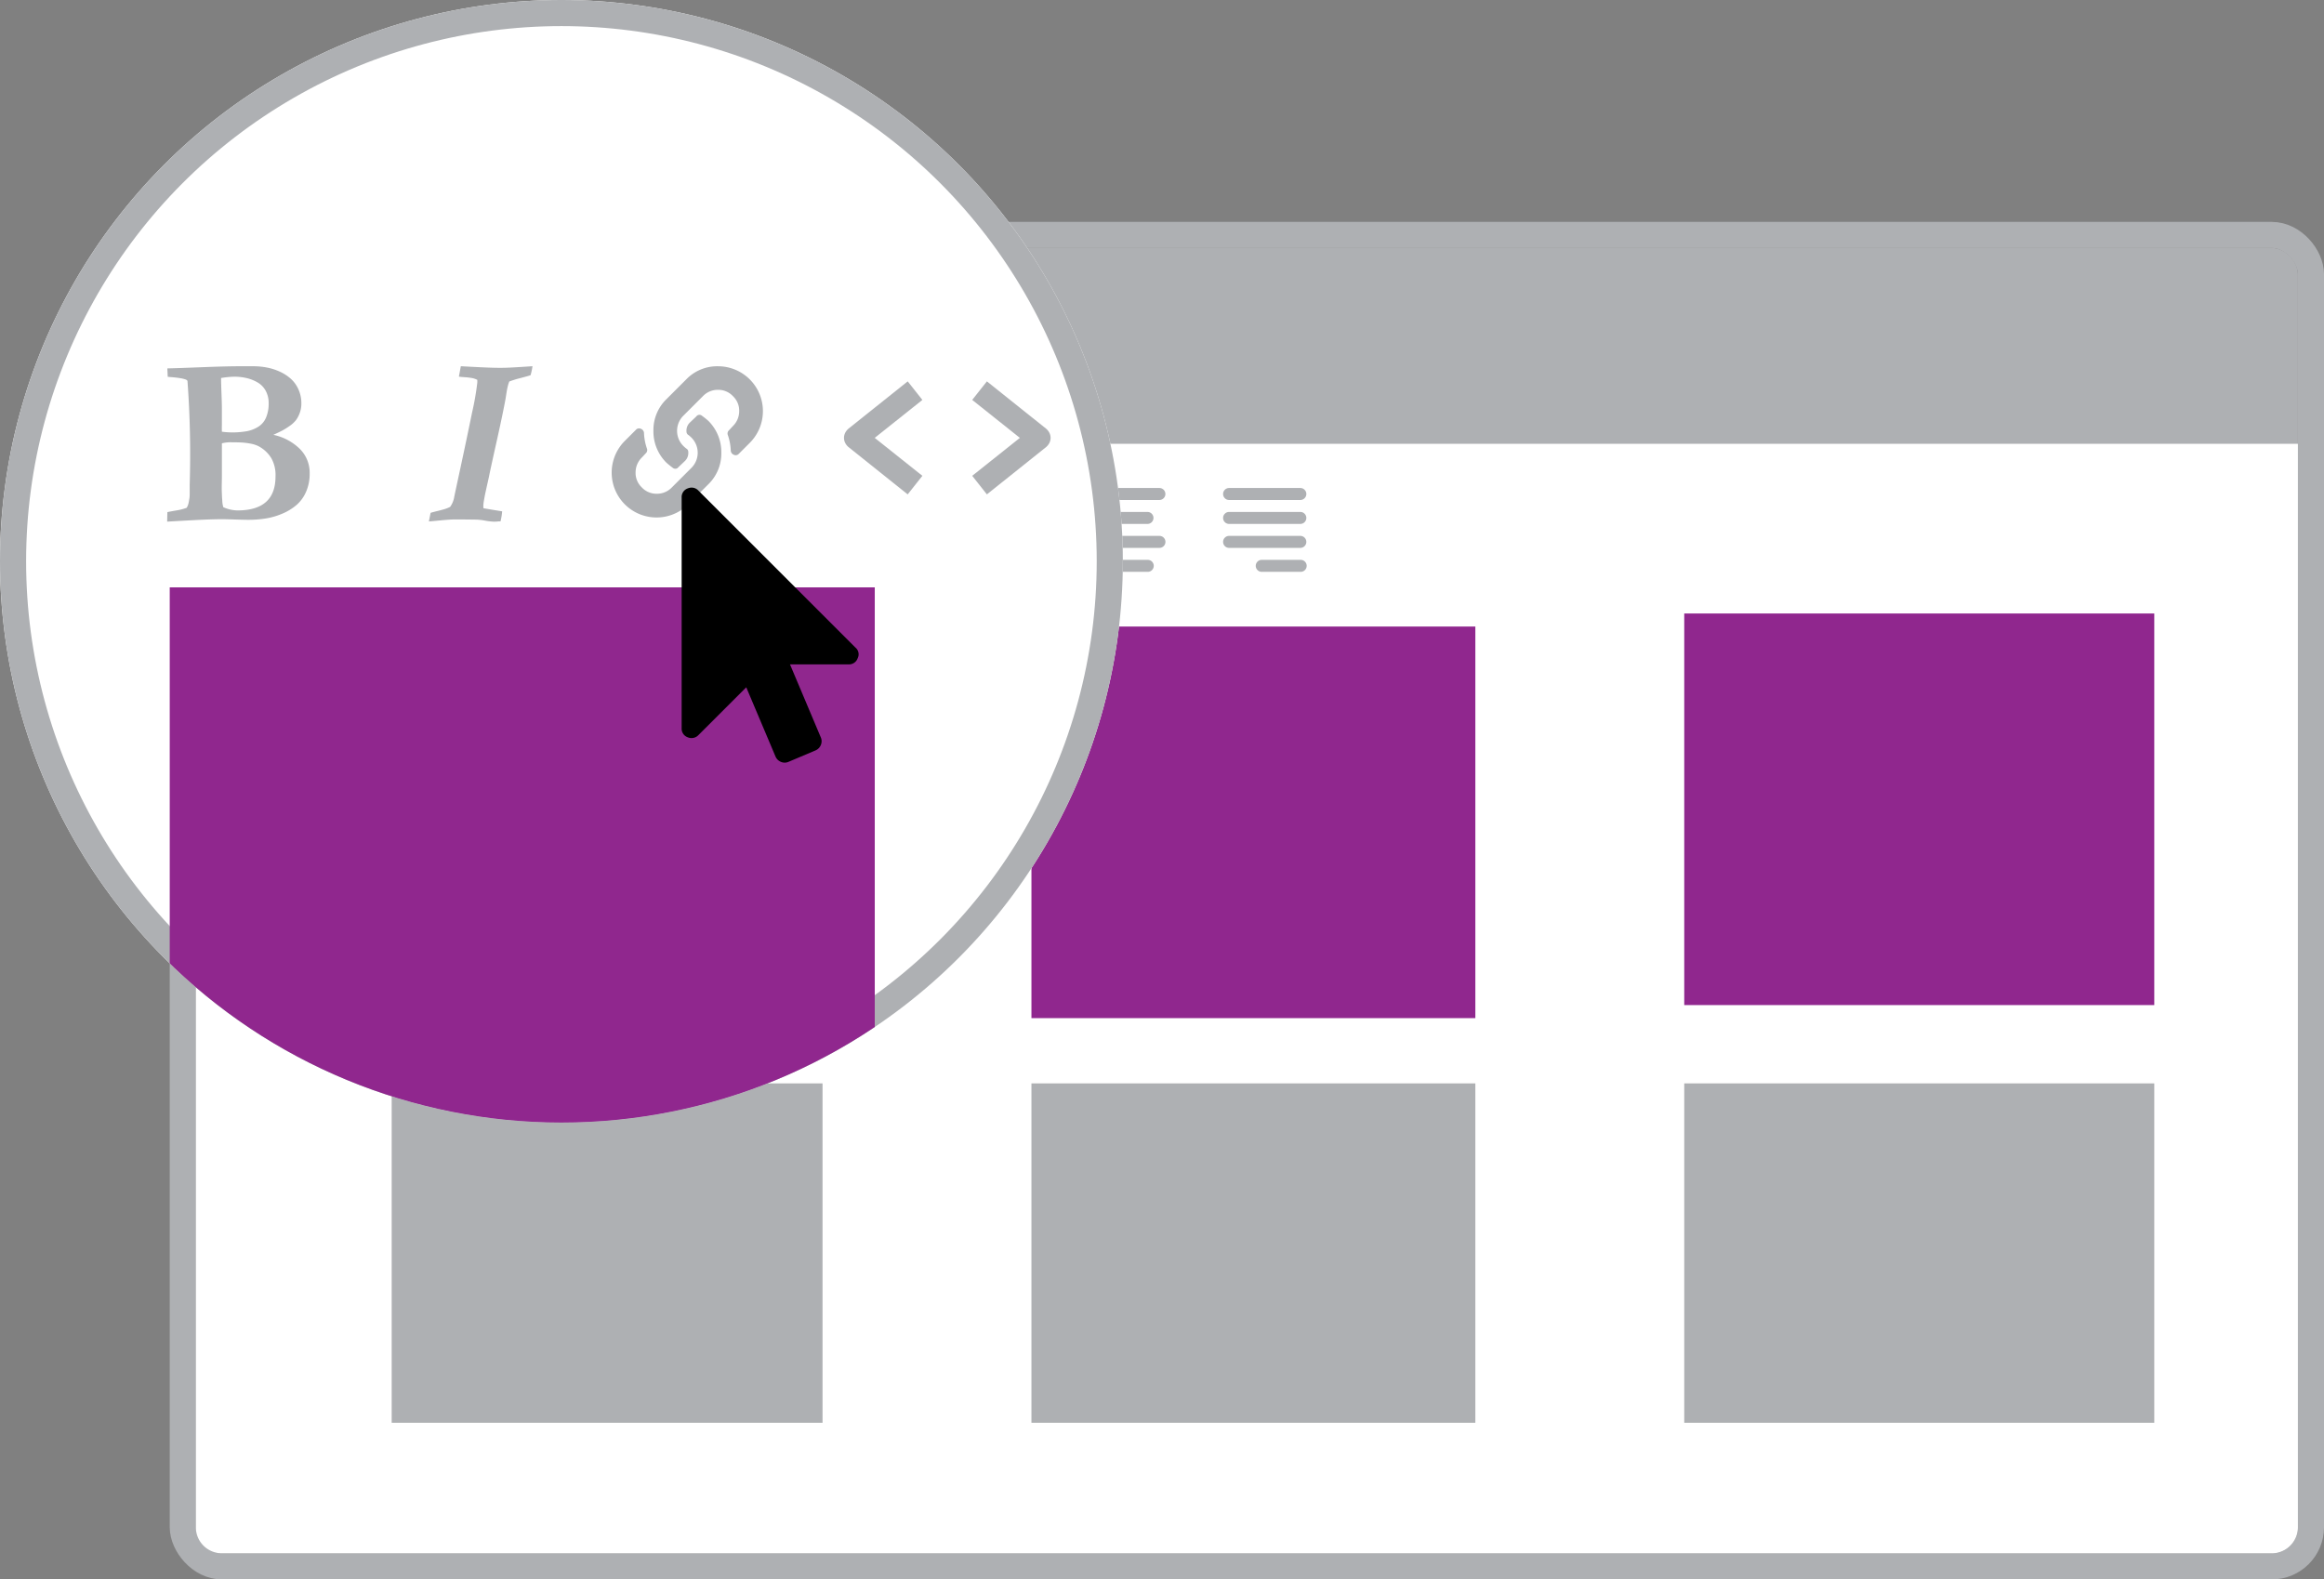
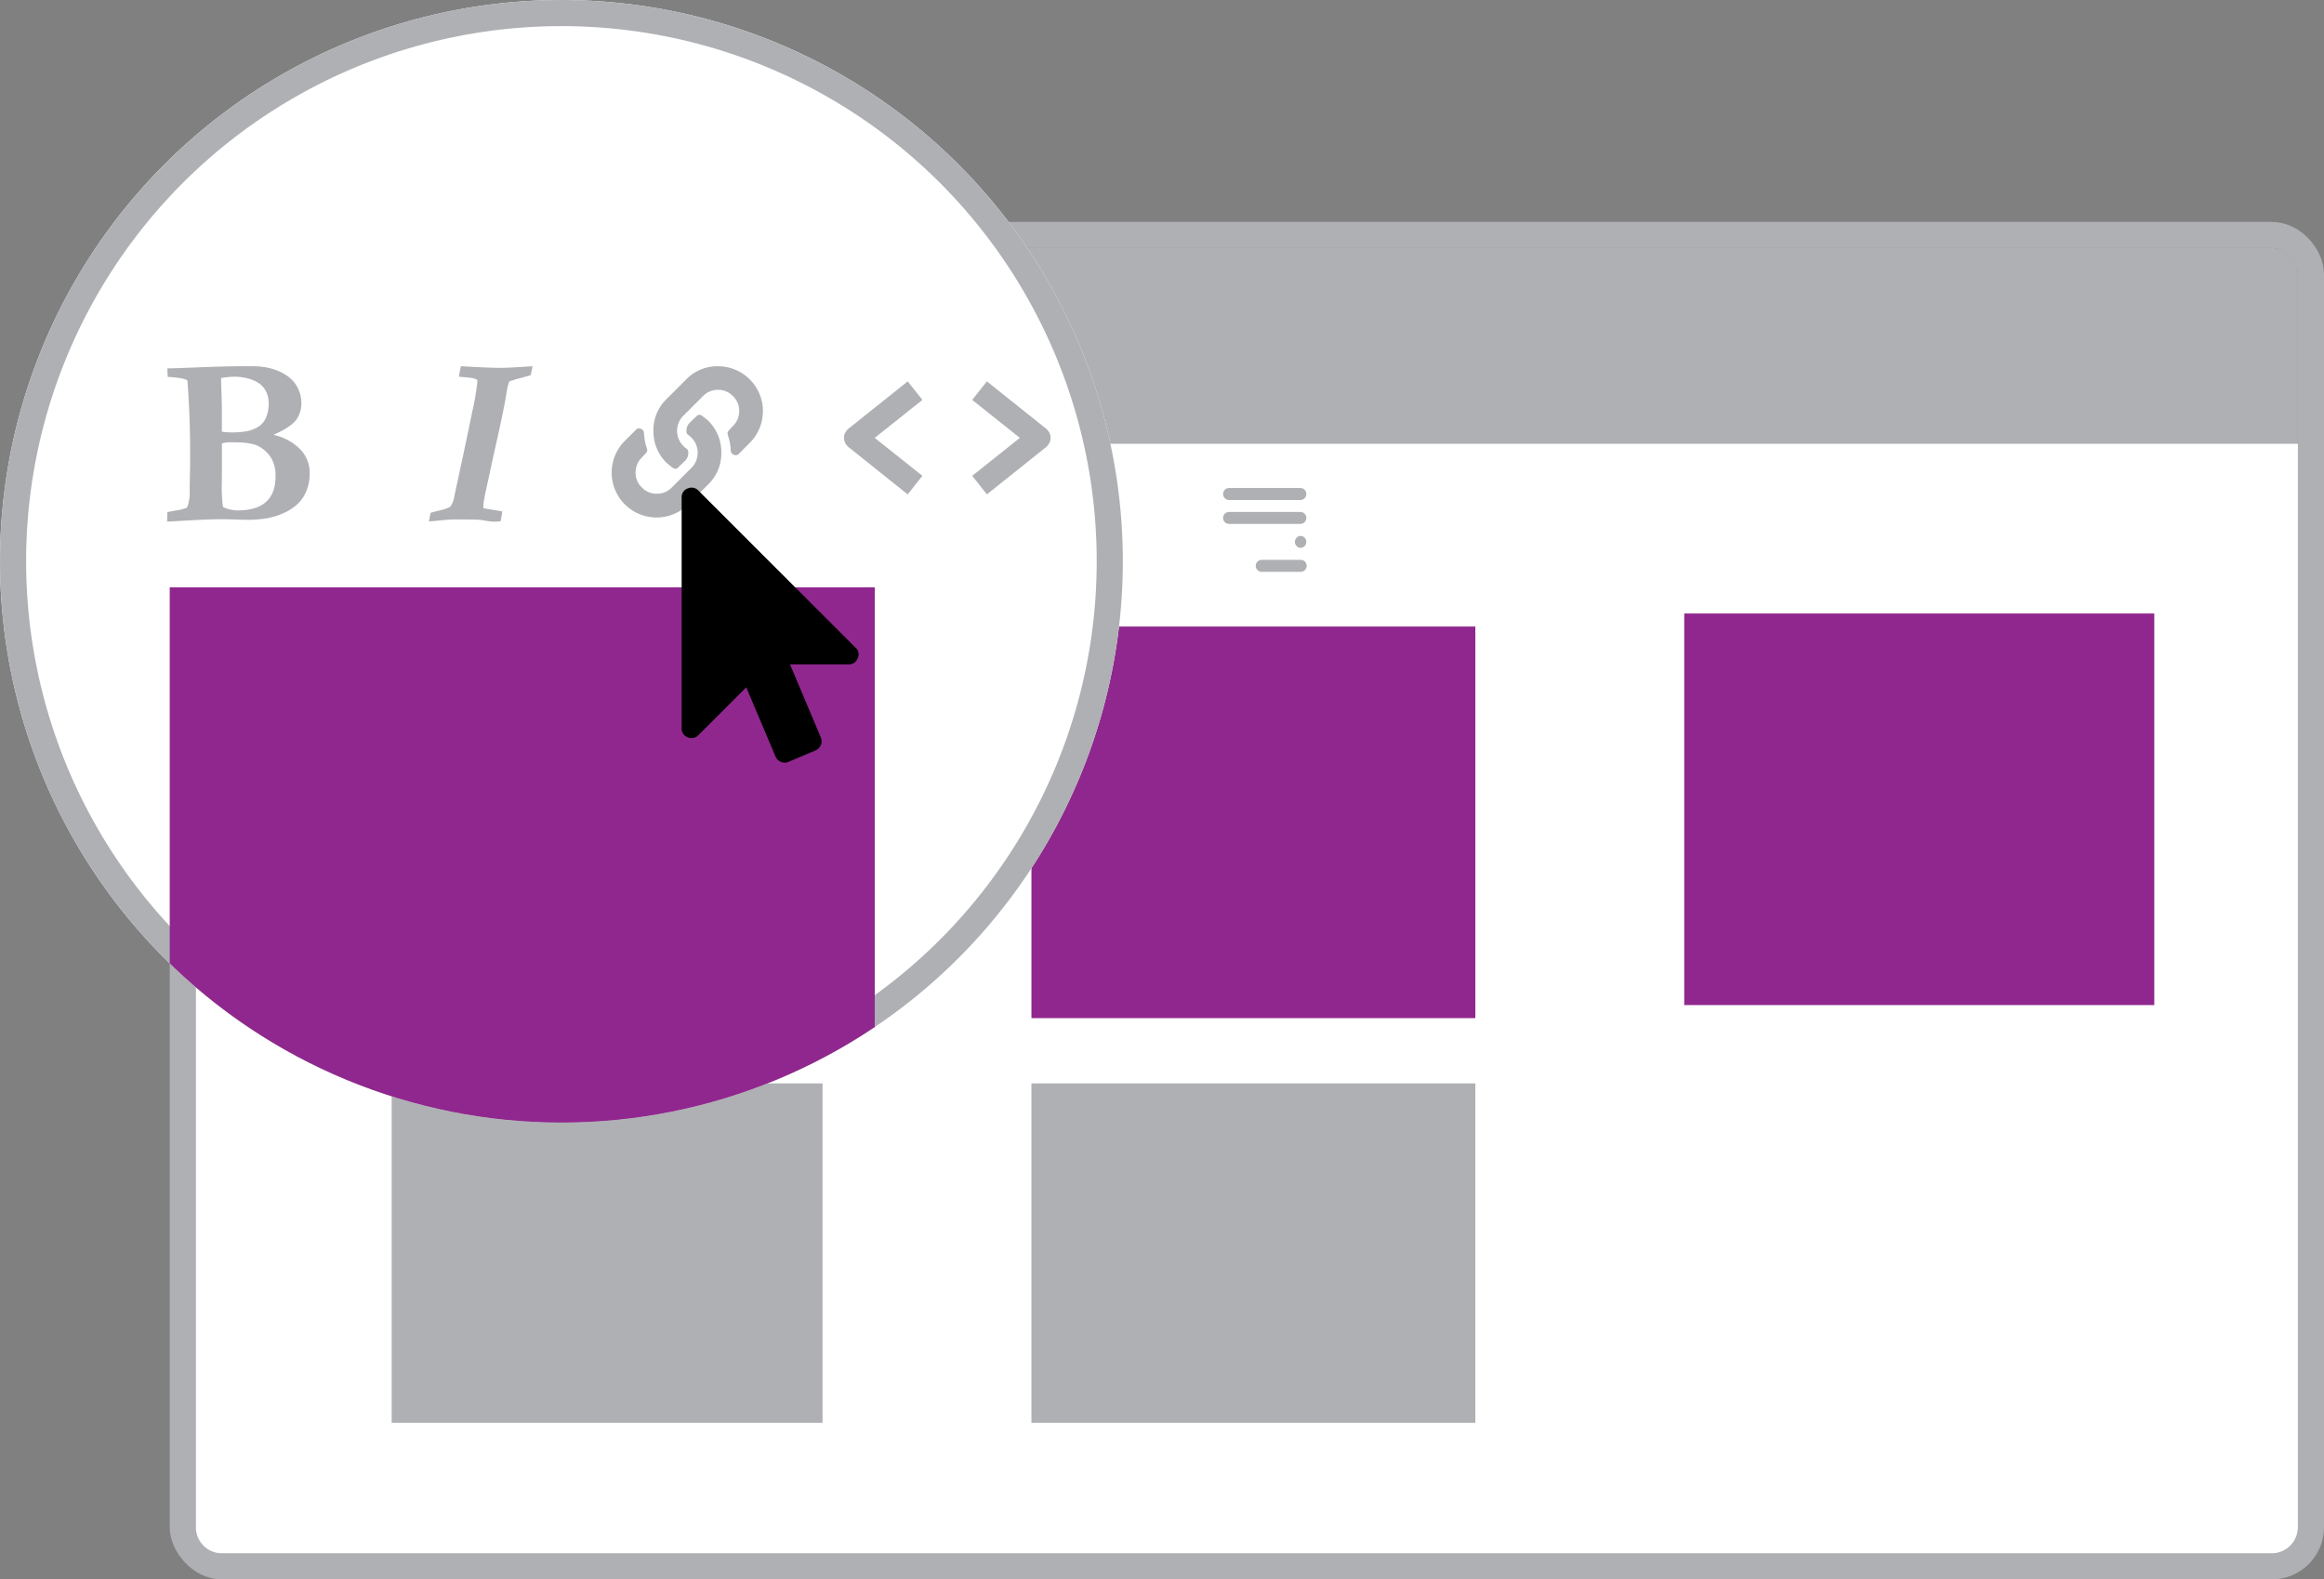
<svg xmlns="http://www.w3.org/2000/svg" width="178" height="121" viewBox="0 0 178 121">
  <rect x="0" y="0" width="178" height="121" fill="#808080" stroke="none" />
  <defs>
    <style>.a,.d{fill:#fff;}.a,.b{stroke:#aeb0b3;stroke-width:2px;}.b,.f{fill:#aeb0b3;}.c{fill:#ccd5da;}.e{fill:#90278e;}.g{clip-path:url(#a);}.h{stroke:none;}.i{fill:none;}</style>
    <clipPath id="a">
      <path class="a" d="M43,0A43,43,0,1,1,0,43,43,43,0,0,1,43,0Z" transform="translate(680 631)" />
    </clipPath>
  </defs>
  <g transform="translate(-683 -637)">
    <g transform="translate(1 4)">
      <g transform="translate(682.647 639.492)">
        <g class="b" transform="translate(14.353 12.508)">
          <rect class="h" width="161" height="100" rx="2" />
          <rect class="i" x="-1" y="-1" width="163" height="102" rx="3" />
        </g>
        <circle class="c" cx="2.5" cy="2.5" r="2.5" transform="translate(29.353 17.508)" />
        <circle class="c" cx="2.5" cy="2.5" r="2.5" transform="translate(18.353 17.508)" />
        <path class="d" d="M0,0H161a0,0,0,0,1,0,0V83a2,2,0,0,1-2,2H2a2,2,0,0,1-2-2V0A0,0,0,0,1,0,0Z" transform="translate(14.353 27.508)" />
-         <rect class="e" width="33" height="30" transform="translate(29.353 41.508)" />
        <rect class="f" width="33" height="26" transform="translate(29.353 76.508)" />
        <rect class="e" width="34" height="30" transform="translate(78.353 41.508)" />
        <rect class="f" width="34" height="26" transform="translate(78.353 76.508)" />
        <rect class="e" width="36" height="30" transform="translate(128.353 40.508)" />
-         <rect class="f" width="36" height="26" transform="translate(128.353 76.508)" />
      </g>
      <path class="f" d="M5623.781,2169.009l.008-.385c.041-.011.157-.032.348-.066a2.132,2.132,0,0,0,.434-.11.708.708,0,0,0,.051-.111.784.784,0,0,0,.035-.137c.008-.051.016-.095.023-.133a1.14,1.14,0,0,0,.012-.154c0-.064,0-.11,0-.139v-.268a40.479,40.479,0,0,0-.09-4.2.154.154,0,0,0-.09-.059,1.13,1.13,0,0,0-.183-.045c-.072-.012-.14-.021-.2-.028s-.129-.013-.2-.019-.111-.01-.125-.012l-.016-.34q.4-.008,1.392-.047t1.528-.039l.278,0,.278,0a2.89,2.89,0,0,1,.559.053,2.263,2.263,0,0,1,.526.172,1.741,1.741,0,0,1,.442.291,1.278,1.278,0,0,1,.3.428,1.358,1.358,0,0,1,.115.563,1.085,1.085,0,0,1-.068.391,1.106,1.106,0,0,1-.16.3,1.2,1.2,0,0,1-.264.236,2.76,2.76,0,0,1-.3.184c-.085.044-.2.1-.344.164a2.167,2.167,0,0,1,1.05.549,1.354,1.354,0,0,1,.42,1.016,1.8,1.8,0,0,1-.144.735,1.49,1.49,0,0,1-.383.535,2.168,2.168,0,0,1-.565.35,2.87,2.87,0,0,1-.67.2,4.4,4.4,0,0,1-.721.057q-.181,0-.541-.012t-.541-.012q-.434,0-1.257.045T5623.781,2169.009Zm2.216-3.642a2.788,2.788,0,0,0,.446.029,2.83,2.83,0,0,0,.586-.053,1.342,1.342,0,0,0,.451-.182.808.808,0,0,0,.3-.367,1.438,1.438,0,0,0,.1-.582,1.023,1.023,0,0,0-.119-.5.869.869,0,0,0-.323-.336,1.6,1.6,0,0,0-.443-.178,2.162,2.162,0,0,0-.507-.057,3.49,3.49,0,0,0-.533.053q0,.2.017.618t.017.623c0,.073,0,.183,0,.327s0,.253,0,.324C5625.993,2165.21,5625.994,2165.3,5626,2165.367Zm.057,3.056a1.459,1.459,0,0,0,.574.131q1.54,0,1.54-1.372a1.387,1.387,0,0,0-.168-.737,1.3,1.3,0,0,0-.252-.3,1.341,1.341,0,0,0-.276-.191,1.237,1.237,0,0,0-.33-.1,2.867,2.867,0,0,0-.344-.043c-.1-.005-.229-.008-.387-.008a1.384,1.384,0,0,0-.414.041q0,.217,0,.651t0,.647c0,.022,0,.114,0,.276s0,.294,0,.4.007.215.019.342A1.042,1.042,0,0,0,5626.054,2168.423Z" transform="translate(-4911.613 -1492.646)" />
-       <path class="f" d="M5658.424,2170.5l.069-.348c.061-.019.144-.042.252-.068s.206-.052.295-.078a1.355,1.355,0,0,0,.244-.1.947.947,0,0,0,.168-.414q0-.029.254-1.184t.467-2.226a11.22,11.22,0,0,0,.213-1.214v-.1a.742.742,0,0,0-.223-.076,2.566,2.566,0,0,0-.285-.033c-.106-.007-.186-.014-.238-.022l.078-.422.492.027q.357.019.612.029t.494.01c.131,0,.266,0,.4-.01s.3-.016.5-.029l.4-.027a2.626,2.626,0,0,1-.078.365q-.123.041-.416.117a3.806,3.806,0,0,0-.445.137,1.3,1.3,0,0,0-.057.174c-.016.064-.028.119-.037.164s-.019.107-.031.186-.021.136-.027.172q-.111.606-.358,1.719t-.317,1.456c-.005.024-.023.1-.053.238s-.057.257-.082.369-.047.226-.066.342a1.25,1.25,0,0,0-.024.236l0,.074q.07.016.758.127a2.539,2.539,0,0,1-.065.406c-.03,0-.075,0-.133.006s-.1.006-.133.006a2.327,2.327,0,0,1-.356-.041,2.265,2.265,0,0,0-.353-.041q-.565-.008-.844-.008-.209,0-.585.037C5658.668,2170.48,5658.5,2170.495,5658.424,2170.5Z" transform="translate(-4935.661 -1494.146)" />
-       <path class="f" d="M5822.528,2168.008h-3.67a.459.459,0,0,0,0,.918h3.67a.459.459,0,0,0,0-.918Zm.917-1.835h-5.5a.459.459,0,0,0,0,.917h5.5a.459.459,0,0,0,0-.917Zm-4.587-1.835a.459.459,0,0,0,0,.917h3.67a.459.459,0,0,0,0-.917Zm-.917-.917h5.5a.459.459,0,0,0,0-.917h-5.5a.459.459,0,0,0,0,.917Z" transform="translate(-5052.619 -1492.117)" />
      <path class="f" d="M5774.844,2168.008h-2.981a.459.459,0,0,0,0,.918h2.981a.459.459,0,0,0,0-.918Zm2.523-1.835h-5.5a.459.459,0,0,0,0,.917h5.5a.459.459,0,0,0,0-.917Zm0-1.835h-5.5a.459.459,0,0,0,0,.917h5.5a.459.459,0,0,0,0-.917Zm-5.5-.917h5.5a.459.459,0,0,0,0-.917h-5.5a.459.459,0,0,0,0,.917Z" transform="translate(-5016.656 -1492.117)" />
-       <path class="f" d="M5860.762,2168.008h2.982a.459.459,0,0,1,0,.918h-2.982a.459.459,0,0,1,0-.918Zm-2.523-1.835h5.5a.459.459,0,0,1,0,.917h-5.5a.459.459,0,0,1,0-.917Zm0-1.835h5.5a.459.459,0,0,1,0,.917h-5.5a.459.459,0,0,1,0-.917Zm5.5-.917h-5.5a.459.459,0,0,1,0-.917h5.5a.459.459,0,0,1,0,.917Z" transform="translate(-5082.122 -1492.117)" />
+       <path class="f" d="M5860.762,2168.008h2.982a.459.459,0,0,1,0,.918h-2.982a.459.459,0,0,1,0-.918Zm-2.523-1.835h5.5a.459.459,0,0,1,0,.917a.459.459,0,0,1,0-.917Zm0-1.835h5.5a.459.459,0,0,1,0,.917h-5.5a.459.459,0,0,1,0-.917Zm5.5-.917h-5.5a.459.459,0,0,1,0-.917h5.5a.459.459,0,0,1,0,.917Z" transform="translate(-5082.122 -1492.117)" />
      <path class="f" d="M689.183,246.053a1.816,1.816,0,0,1,1.29,3.094l-.454.454a.166.166,0,0,1-.2.036.191.191,0,0,1-.125-.167,2.173,2.173,0,0,0-.12-.633.175.175,0,0,1,.048-.191l.155-.167a.844.844,0,0,0,.257-.6.8.8,0,0,0-.245-.6.811.811,0,0,0-.609-.263.83.83,0,0,0-.609.251l-.8.8a.866.866,0,0,0,0,1.219,1.477,1.477,0,0,0,.12.108.155.155,0,0,1,.084.143.449.449,0,0,1-.131.358l-.263.251a.16.16,0,0,1-.239.024,3.132,3.132,0,0,1-.251-.2,1.78,1.78,0,0,1-.526-1.29,1.74,1.74,0,0,1,.526-1.278l.813-.812A1.74,1.74,0,0,1,689.183,246.053Zm-.394,2.21a1.78,1.78,0,0,1,.526,1.29,1.74,1.74,0,0,1-.526,1.278l-.812.813a1.816,1.816,0,0,1-2.568-2.568l.454-.454a.166.166,0,0,1,.2-.036.192.192,0,0,1,.125.167,2.17,2.17,0,0,0,.119.633.174.174,0,0,1-.048.191l-.155.167a.842.842,0,0,0-.257.6.8.8,0,0,0,.245.6.81.81,0,0,0,.609.263.83.83,0,0,0,.609-.251l.8-.8a.865.865,0,0,0,0-1.218,1.506,1.506,0,0,0-.12-.108.155.155,0,0,1-.084-.143.447.447,0,0,1,.131-.358l.263-.251a.16.16,0,0,1,.239-.024A3.077,3.077,0,0,1,688.789,248.263Z" transform="translate(45.288 424.018)" />
-       <path class="f" d="M101.417,2546.749l-.594.751,1.929,1.537-1.929,1.536.594.751,2.4-1.918a.548.548,0,0,0,.129-.163.453.453,0,0,0,0-.415.551.551,0,0,0-.129-.163Zm-3.206,4.576.595-.751-1.929-1.536,1.929-1.537-.595-.751-2.4,1.918a.559.559,0,0,0-.129.163.453.453,0,0,0,0,.415.555.555,0,0,0,.129.163Z" transform="translate(643.935 -1876.066)" />
    </g>
    <g transform="translate(3 6)">
      <g class="a" transform="translate(680 631)">
        <circle class="h" cx="43" cy="43" r="43" />
        <circle class="i" cx="43" cy="43" r="42" />
      </g>
      <g class="g">
        <g transform="translate(-19.365 -11.011)">
          <path class="f" d="M5623.781,2174.621l.016-.729c.077-.021.3-.062.659-.125a4.107,4.107,0,0,0,.821-.208,1.4,1.4,0,0,0,.1-.21,1.511,1.511,0,0,0,.065-.259c.016-.1.029-.18.044-.252a2.255,2.255,0,0,0,.021-.291c0-.122,0-.209,0-.263v-.507a76.73,76.73,0,0,0-.17-7.944.294.294,0,0,0-.17-.112,2.1,2.1,0,0,0-.346-.086c-.137-.023-.264-.041-.384-.054s-.244-.025-.376-.035-.21-.019-.236-.023l-.03-.643q.759-.016,2.634-.09t2.892-.074l.526,0,.527,0a5.478,5.478,0,0,1,1.058.1,4.3,4.3,0,0,1,1,.325,3.3,3.3,0,0,1,.837.55,2.408,2.408,0,0,1,.573.81,2.563,2.563,0,0,1,.218,1.065,2.052,2.052,0,0,1-.129.74,2.1,2.1,0,0,1-.3.559,2.323,2.323,0,0,1-.5.446,5.254,5.254,0,0,1-.566.348c-.161.083-.377.187-.65.311a4.1,4.1,0,0,1,1.987,1.039,2.562,2.562,0,0,1,.794,1.922,3.4,3.4,0,0,1-.271,1.391,2.815,2.815,0,0,1-.724,1.012,4.115,4.115,0,0,1-1.069.662,5.4,5.4,0,0,1-1.268.376,8.3,8.3,0,0,1-1.363.108q-.343,0-1.023-.023c-.455-.016-.8-.023-1.024-.023q-.82,0-2.378.085T5623.781,2174.621Zm4.192-6.89a6.327,6.327,0,0,0,1.953-.047,2.54,2.54,0,0,0,.853-.345,1.528,1.528,0,0,0,.576-.693,2.709,2.709,0,0,0,.2-1.1,1.938,1.938,0,0,0-.226-.949,1.645,1.645,0,0,0-.611-.635,3.037,3.037,0,0,0-.838-.337,4.083,4.083,0,0,0-.96-.108,6.6,6.6,0,0,0-1.009.1q0,.387.031,1.17t.031,1.178c0,.139,0,.346,0,.62s0,.478,0,.612C5627.966,2167.434,5627.968,2167.612,5627.974,2167.731Zm.108,5.782a2.753,2.753,0,0,0,1.085.248q2.914,0,2.914-2.6a2.631,2.631,0,0,0-.317-1.395,2.469,2.469,0,0,0-.478-.573,2.534,2.534,0,0,0-.522-.36,2.327,2.327,0,0,0-.624-.194,5.411,5.411,0,0,0-.651-.081c-.188-.01-.432-.015-.732-.015a2.636,2.636,0,0,0-.782.078q0,.41,0,1.231t0,1.225c0,.042,0,.216-.007.523s-.008.557,0,.749.014.407.035.647A1.96,1.96,0,0,0,5628.082,2173.513Z" transform="translate(-4911.613 -1492.646)" />
          <path class="f" d="M5658.424,2176.105l.131-.659c.115-.036.272-.079.477-.128s.391-.1.559-.147a2.583,2.583,0,0,0,.461-.182,1.8,1.8,0,0,0,.317-.783q.009-.054.48-2.24t.885-4.212a21.072,21.072,0,0,0,.4-2.3v-.194a1.4,1.4,0,0,0-.422-.143,4.841,4.841,0,0,0-.539-.062c-.2-.013-.351-.026-.45-.042l.147-.8c.171.01.48.027.931.05s.836.042,1.158.054.635.02.934.02c.248,0,.5-.007.764-.02s.573-.031.938-.054l.764-.05a4.867,4.867,0,0,1-.147.69c-.155.052-.418.125-.786.221a7.2,7.2,0,0,0-.842.26,2.394,2.394,0,0,0-.108.33c-.03.121-.054.224-.069.31s-.035.2-.058.353-.041.258-.051.325q-.209,1.148-.679,3.251t-.6,2.755c-.01.046-.043.2-.1.45s-.107.485-.154.7-.089.427-.124.647a2.435,2.435,0,0,0-.047.446l.008.139q.132.031,1.434.241a4.793,4.793,0,0,1-.124.767c-.057,0-.141,0-.252.012s-.2.012-.251.012a4.418,4.418,0,0,1-.675-.078,4.268,4.268,0,0,0-.667-.078q-1.069-.015-1.6-.015c-.263,0-.633.023-1.107.069S5658.573,2176.094,5658.424,2176.105Z" transform="translate(-4926.21 -1494.146)" />
          <path class="f" d="M5827.03,2172.918h-6.944a.868.868,0,0,0,0,1.736h6.944a.868.868,0,0,0,0-1.736Zm1.735-3.472H5818.35a.868.868,0,0,0,0,1.736h10.415a.868.868,0,0,0,0-1.736Zm-8.68-3.472a.868.868,0,0,0,0,1.736h6.944a.868.868,0,0,0,0-1.736Zm-1.735-1.736h10.415a.868.868,0,0,0,0-1.736H5818.35a.868.868,0,0,0,0,1.736Z" transform="translate(-5005.613 -1491.835)" />
          <path class="f" d="M5777.913,2172.918h-5.642a.868.868,0,0,0,0,1.736h5.642a.868.868,0,0,0,0-1.736Zm4.774-3.472h-10.416a.868.868,0,0,0,0,1.736h10.416a.868.868,0,0,0,0-1.736Zm0-3.472h-10.416a.868.868,0,0,0,0,1.736h10.416a.868.868,0,0,0,0-1.736Zm-10.416-1.736h10.416a.868.868,0,0,0,0-1.736h-10.416a.868.868,0,0,0,0,1.736Z" transform="translate(-4978.675 -1491.835)" />
          <path class="f" d="M5863.422,2172.918h5.642a.868.868,0,0,1,0,1.736h-5.642a.868.868,0,0,1,0-1.736Zm-4.773-3.472h10.415a.868.868,0,0,1,0,1.736h-10.415a.868.868,0,0,1,0-1.736Zm0-3.472h10.415a.868.868,0,0,1,0,1.736h-10.415a.868.868,0,0,1,0-1.736Zm10.415-1.736h-10.415a.868.868,0,0,1,0-1.736h10.415a.868.868,0,0,1,0,1.736Z" transform="translate(-5025.486 -1491.835)" />
          <path class="f" d="M693.019,246.053a3.437,3.437,0,0,1,2.441,5.854l-.859.859a.314.314,0,0,1-.373.068.362.362,0,0,1-.237-.316,4.109,4.109,0,0,0-.226-1.2.33.33,0,0,1,.091-.362l.294-.316a1.6,1.6,0,0,0,.486-1.141,1.517,1.517,0,0,0-.463-1.141,1.534,1.534,0,0,0-1.153-.5,1.57,1.57,0,0,0-1.152.475l-1.515,1.514a1.638,1.638,0,0,0,0,2.306,2.8,2.8,0,0,0,.226.2.293.293,0,0,1,.158.271.849.849,0,0,1-.249.678l-.5.475a.3.3,0,0,1-.452.045,5.911,5.911,0,0,1-.475-.384,3.368,3.368,0,0,1-.994-2.441,3.292,3.292,0,0,1,.994-2.419l1.537-1.537A3.292,3.292,0,0,1,693.019,246.053Zm-.746,4.182a3.369,3.369,0,0,1,.995,2.441,3.292,3.292,0,0,1-.995,2.418l-1.537,1.537a3.436,3.436,0,0,1-4.86-4.86l.859-.859a.314.314,0,0,1,.373-.068.363.363,0,0,1,.237.316,4.108,4.108,0,0,0,.226,1.2.33.33,0,0,1-.09.362l-.294.316a1.593,1.593,0,0,0-.486,1.141,1.515,1.515,0,0,0,.463,1.141,1.533,1.533,0,0,0,1.152.5,1.57,1.57,0,0,0,1.153-.475l1.515-1.515a1.637,1.637,0,0,0,0-2.305,2.838,2.838,0,0,0-.226-.2.293.293,0,0,1-.158-.271.847.847,0,0,1,.248-.678l.5-.475a.3.3,0,0,1,.452-.045A5.79,5.79,0,0,1,692.273,250.235Z" transform="translate(61.345 424.018)" />
          <path class="f" d="M106.578,2546.749l-1.124,1.421,3.65,2.908-3.65,2.907,1.124,1.422,4.54-3.629a1.036,1.036,0,0,0,.244-.308.858.858,0,0,0,0-.785,1.042,1.042,0,0,0-.244-.308Zm-6.066,8.658,1.125-1.422-3.65-2.907,3.65-2.908-1.125-1.421-4.54,3.628a1.057,1.057,0,0,0-.244.308.858.858,0,0,0,0,.785,1.05,1.05,0,0,0,.244.308Z" transform="translate(668.375 -1875.521)" />
        </g>
        <rect class="e" width="54" height="49" transform="translate(693 676)" />
      </g>
      <path d="M869.378,175.032a.668.668,0,0,1,.164.811.7.7,0,0,1-.694.47h-4.49l2.363,5.6a.737.737,0,0,1,0,.576.758.758,0,0,1-.4.412l-2.081.881a.729.729,0,0,1-.576,0,.76.76,0,0,1-.411-.4l-2.245-5.313-3.668,3.667a.72.72,0,0,1-.528.224.743.743,0,0,1-.283-.059.7.7,0,0,1-.469-.694V163.525a.7.7,0,0,1,.469-.694.742.742,0,0,1,.283-.059.7.7,0,0,1,.528.224Z" transform="translate(-123.851 505.585)" />
    </g>
  </g>
</svg>